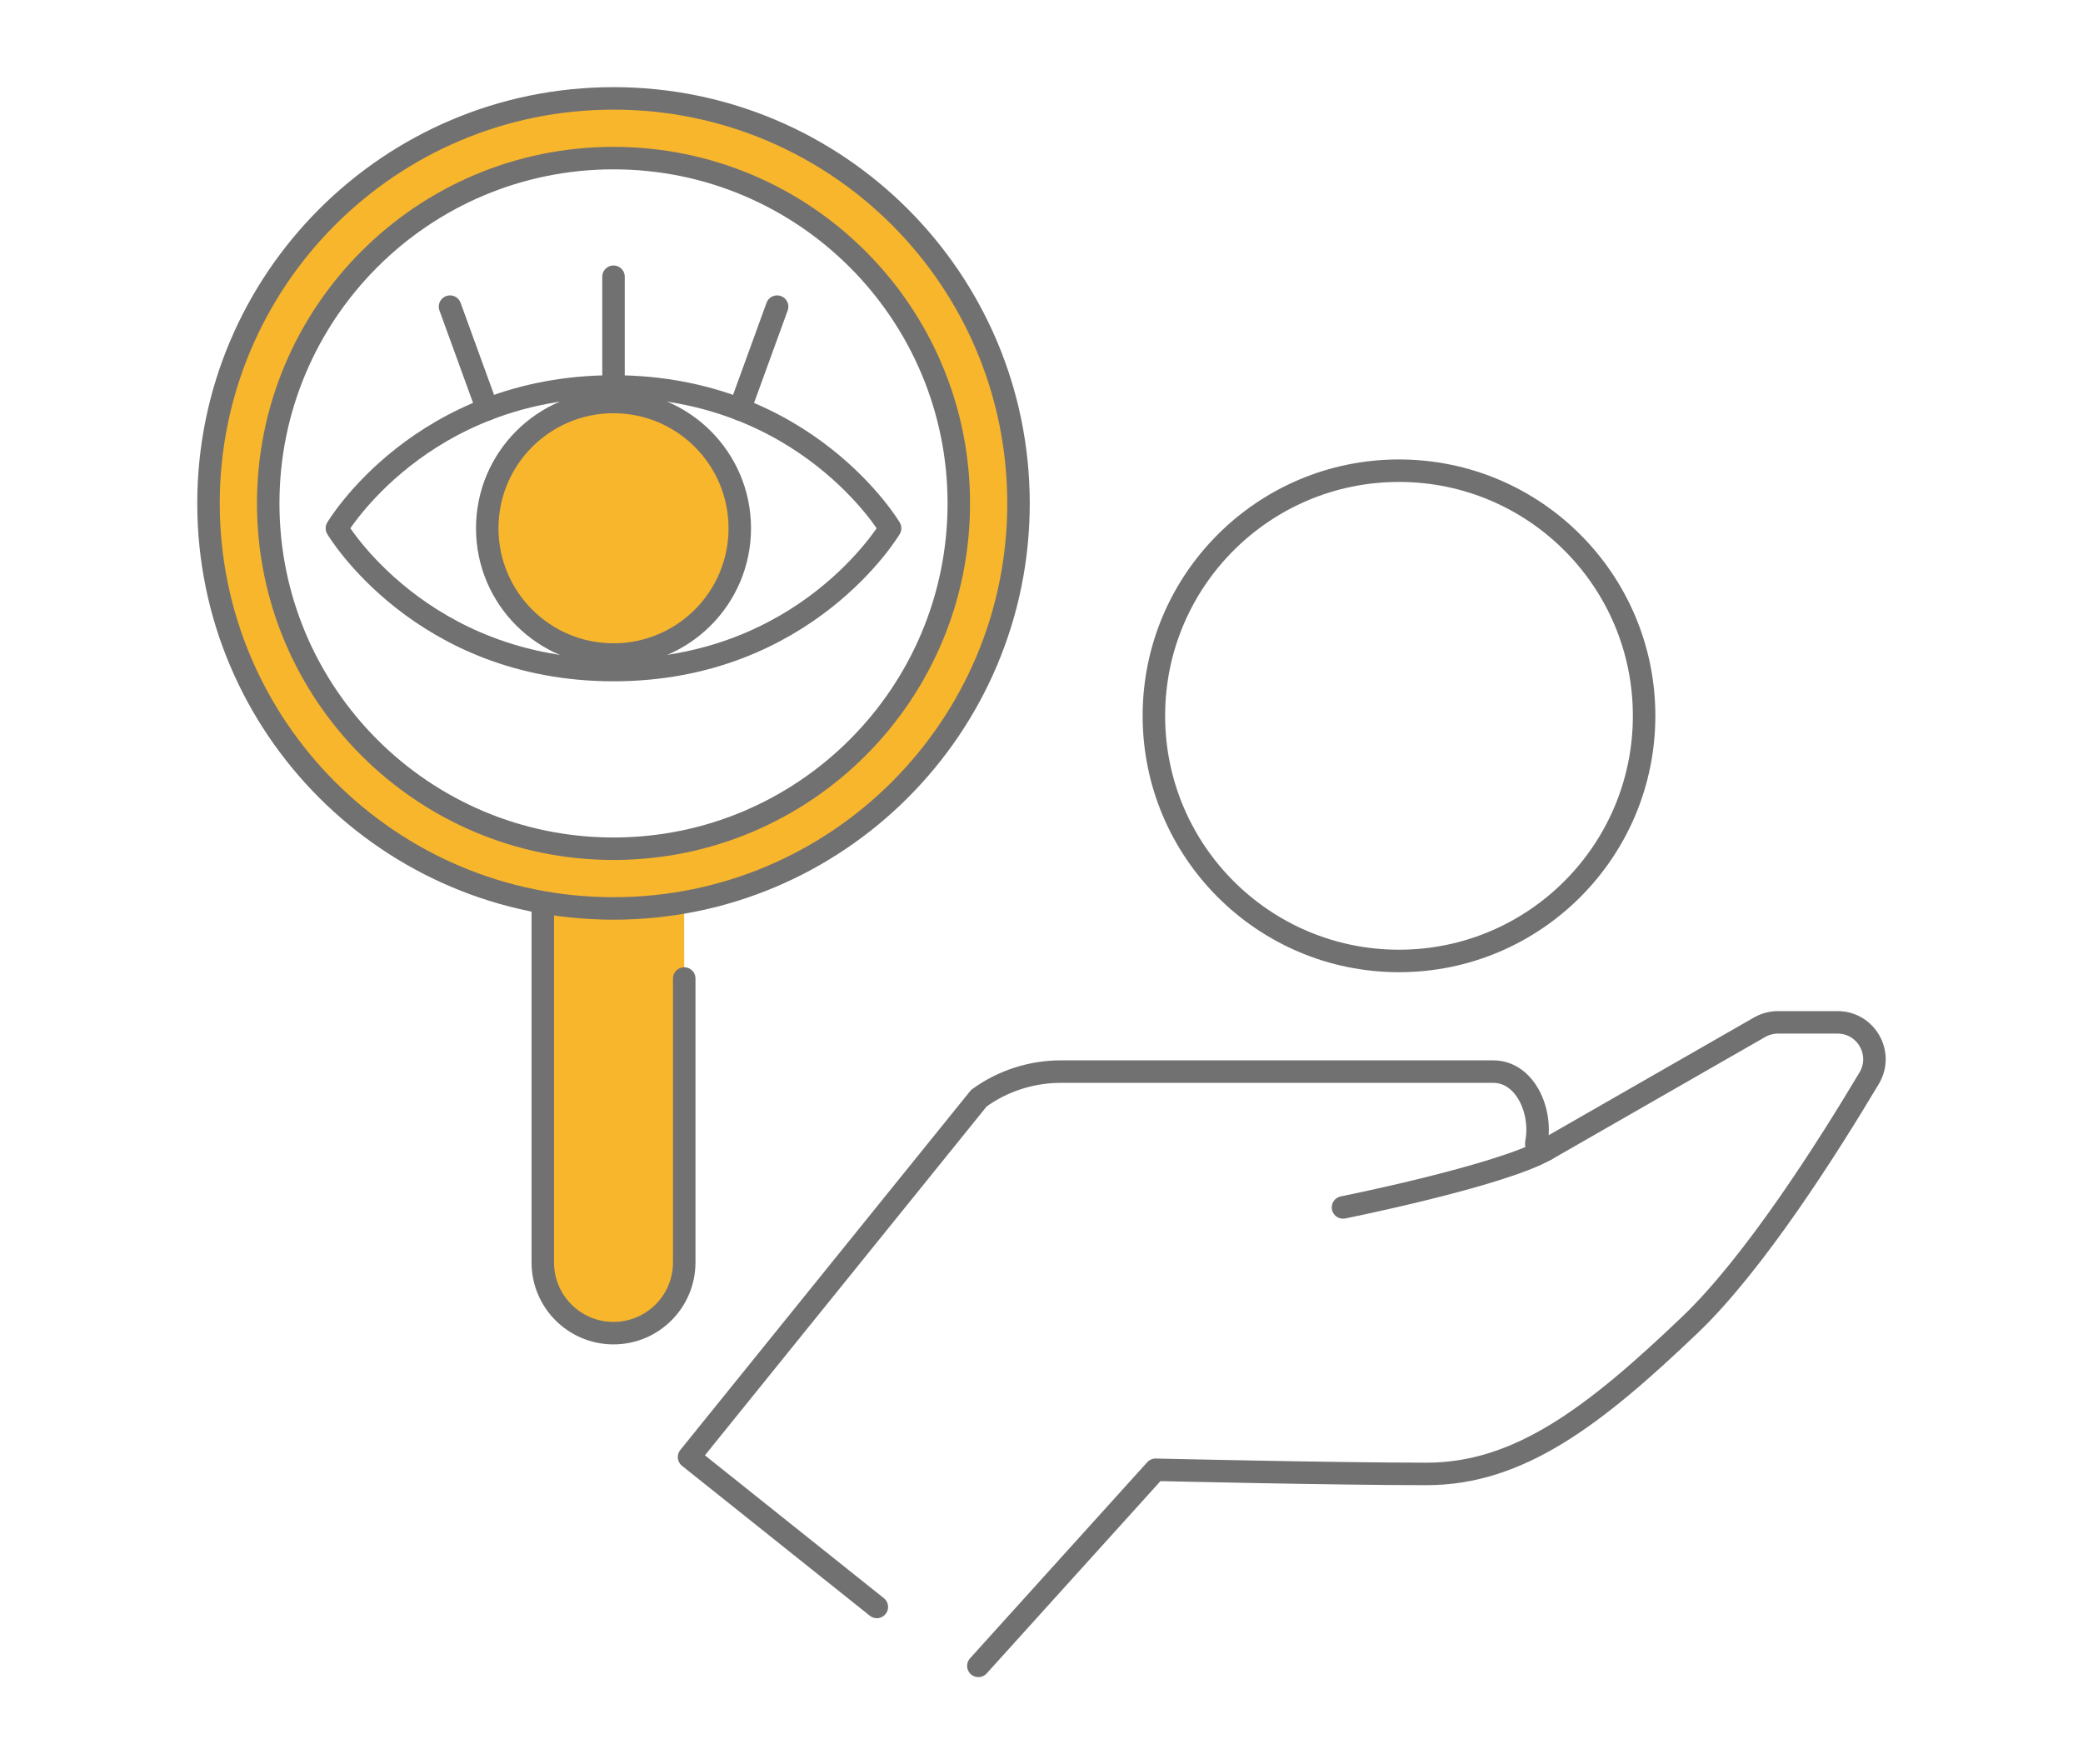
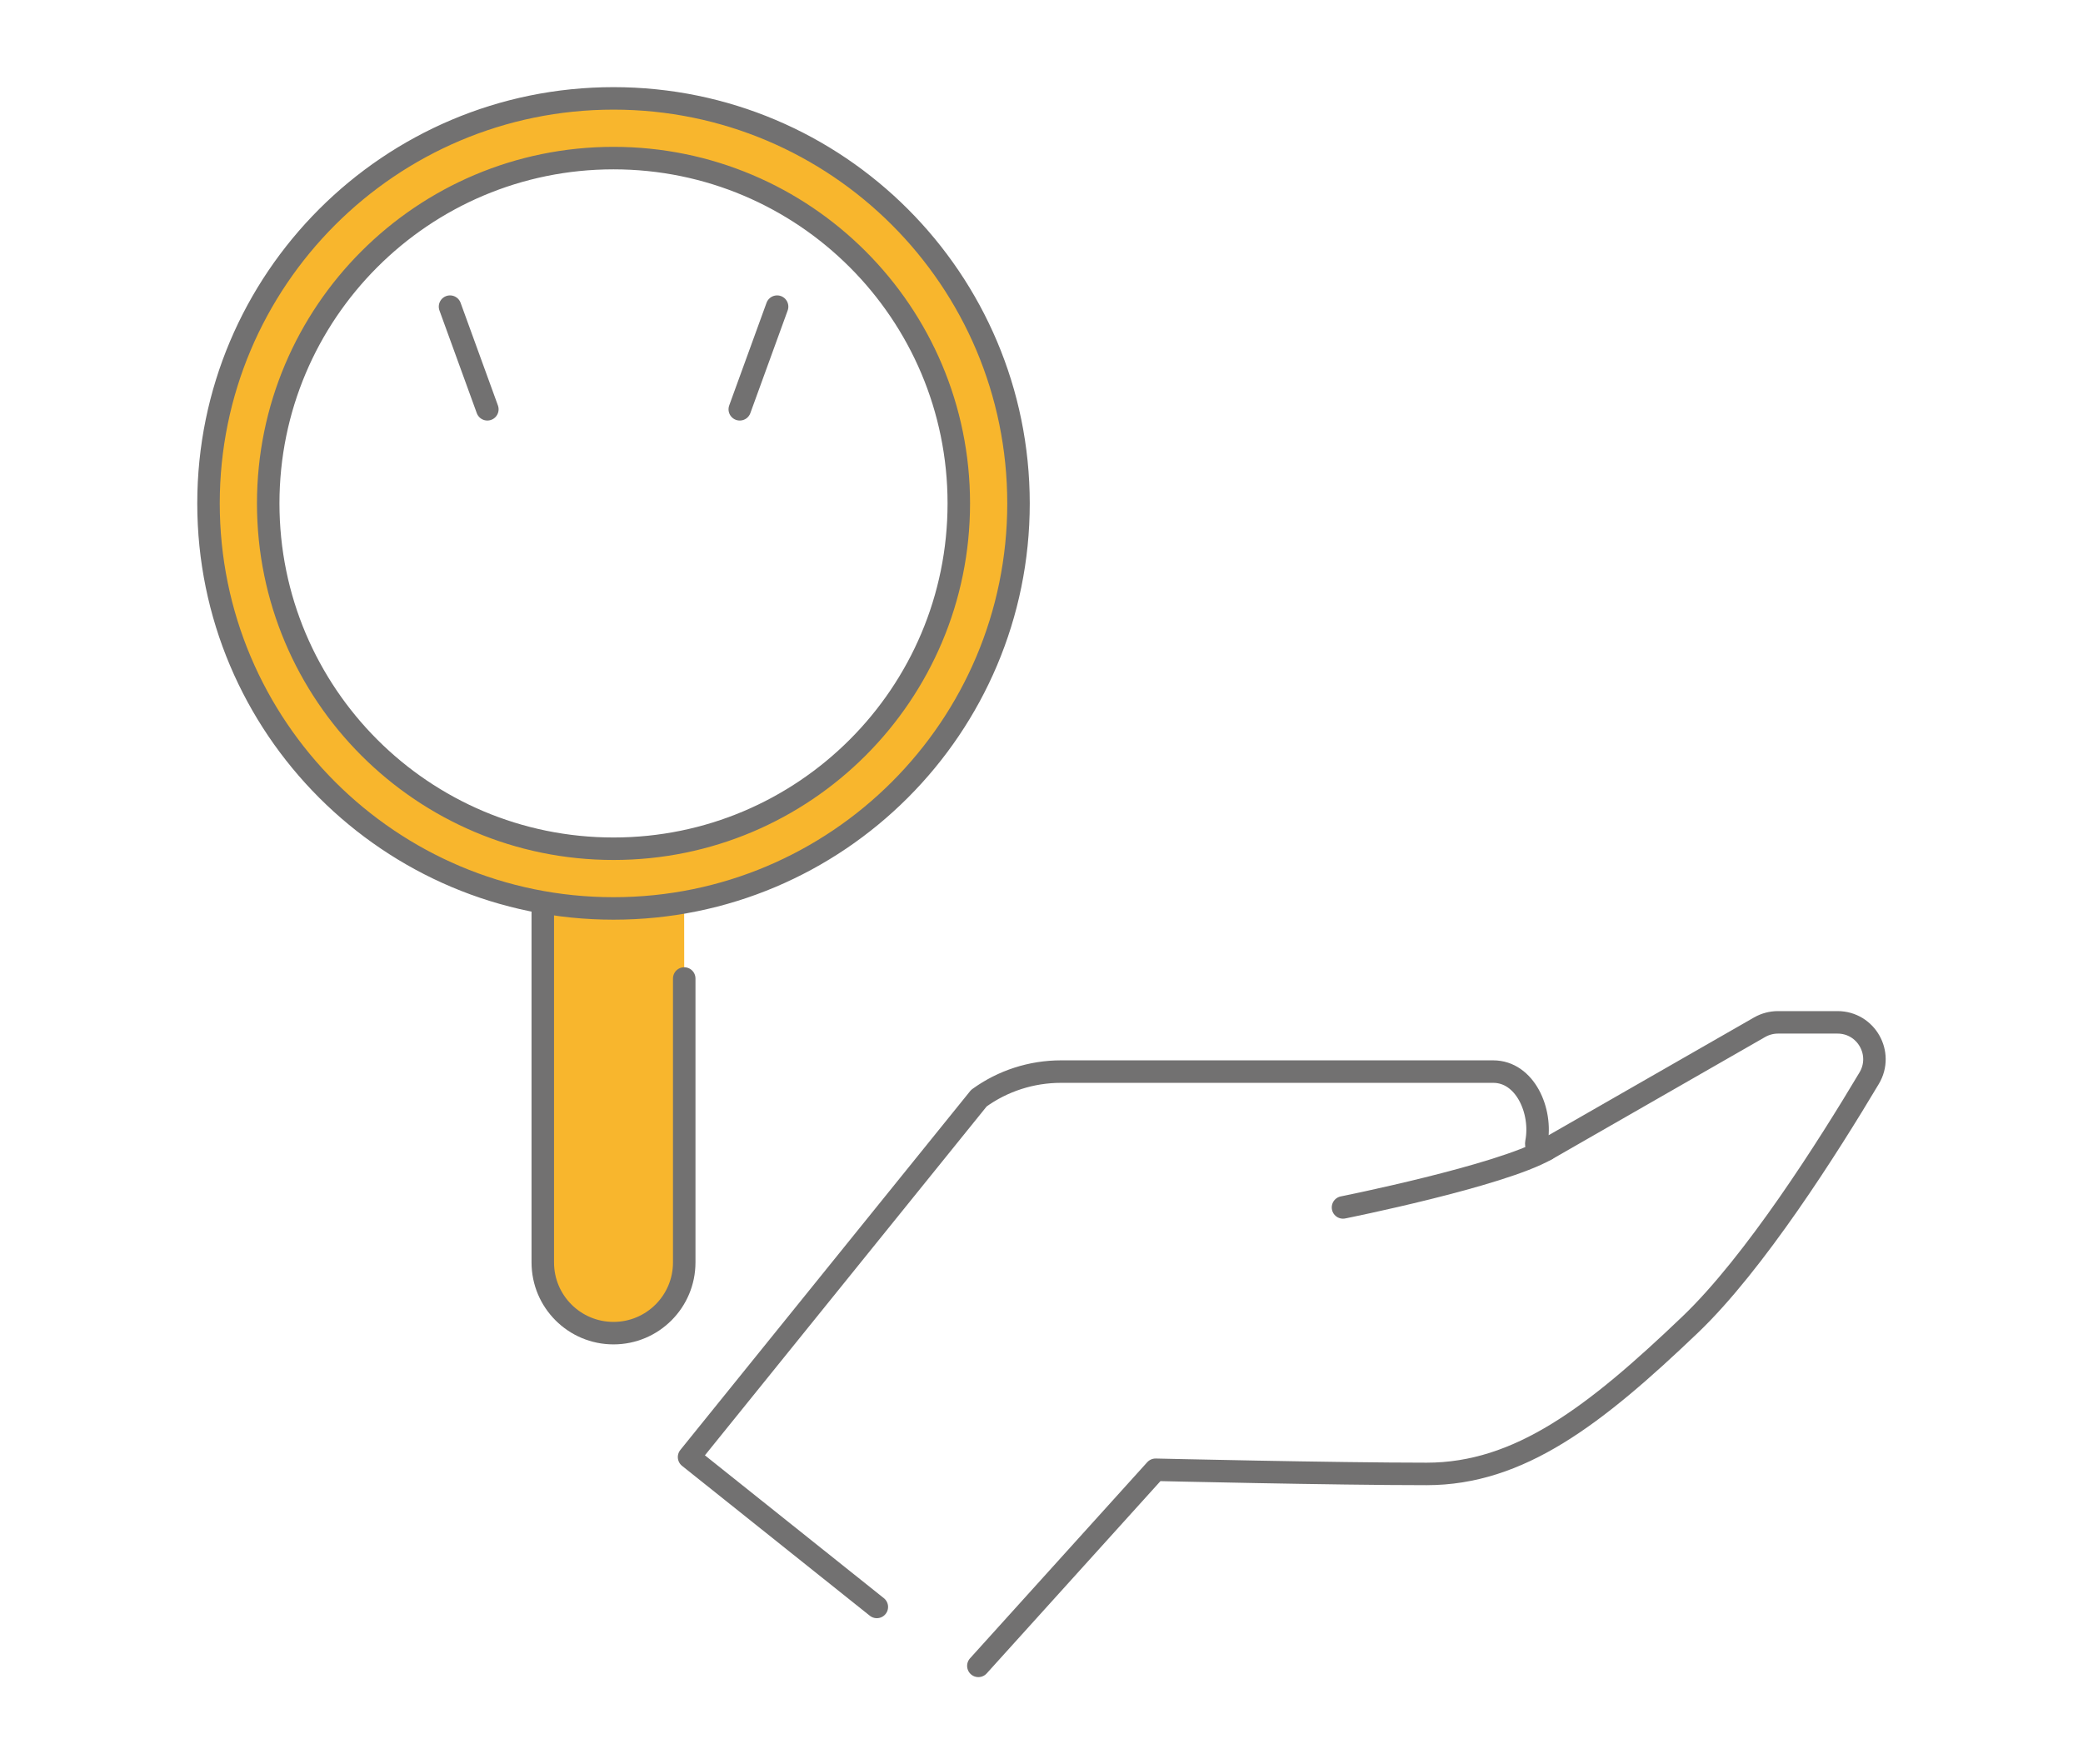
<svg xmlns="http://www.w3.org/2000/svg" id="_レイヤー_2" width="65.35mm" height="55.35mm" viewBox="0 0 185.25 156.91">
  <defs>
    <style>.cls-1{fill:#f8b62d;}.cls-1,.cls-2{stroke:#727171;stroke-linecap:round;stroke-linejoin:round;stroke-width:2px;}.cls-3,.cls-4,.cls-2{fill:none;}.cls-4{opacity:0;stroke:#fff;stroke-miterlimit:10;}</style>
  </defs>
  <g id="_レイヤー_1-2">
    <path class="cls-1" d="m60.85,87.02v25.25c0,3.47-2.81,6.29-6.29,6.29h0c-3.47,0-6.29-2.81-6.29-6.29v-34.72s12.57,0,12.57,0" />
    <path class="cls-1" d="m54.56,8.75c-19.89,0-36.02,16.13-36.02,36.02s16.13,36.02,36.02,36.02,36.02-16.13,36.02-36.02S74.46,8.75,54.56,8.75Zm0,66.73c-16.96,0-30.71-13.75-30.71-30.71s13.75-30.71,30.71-30.71,30.71,13.75,30.71,30.71-13.75,30.71-30.71,30.71Z" />
-     <path class="cls-2" d="m79.16,46.98s-7.47,12.61-24.6,12.61c-17.13,0-24.6-12.61-24.6-12.61,0,0,7.47-12.61,24.6-12.61,17.13,0,24.6,12.61,24.6,12.61Z" />
-     <circle class="cls-1" cx="54.56" cy="46.98" r="11.23" />
    <line class="cls-1" x1="40.02" y1="27.27" x2="43.34" y2="36.4" />
    <line class="cls-1" x1="69.11" y1="27.27" x2="65.79" y2="36.4" />
-     <line class="cls-1" x1="54.56" y1="24.61" x2="54.56" y2="34.37" />
    <path class="cls-2" d="m87.01,148.15l15.76-17.44s15.87.37,24.11.37,14.93-5.15,23.43-13.27c5.73-5.47,12.27-15.79,15.93-21.93,1.3-2.19-.27-4.96-2.82-4.96h-5.29c-.57,0-1.14.15-1.63.43l-18.96,10.87c-.44.25-.99-.12-.9-.61.54-2.8-1-6.31-3.84-6.31h-38.44c-2.62,0-5.18.82-7.3,2.36l-25.78,31.92,16.7,13.33" />
    <path class="cls-2" d="m119.44,107.38s13.98-2.8,18.1-5.16" />
-     <circle class="cls-2" cx="124.42" cy="63.66" r="21.8" />
    <rect class="cls-4" x=".5" y=".5" width="184.25" height="155.91" />
    <rect class="cls-3" x="7.59" y="7.59" width="170.08" height="141.73" />
  </g>
</svg>